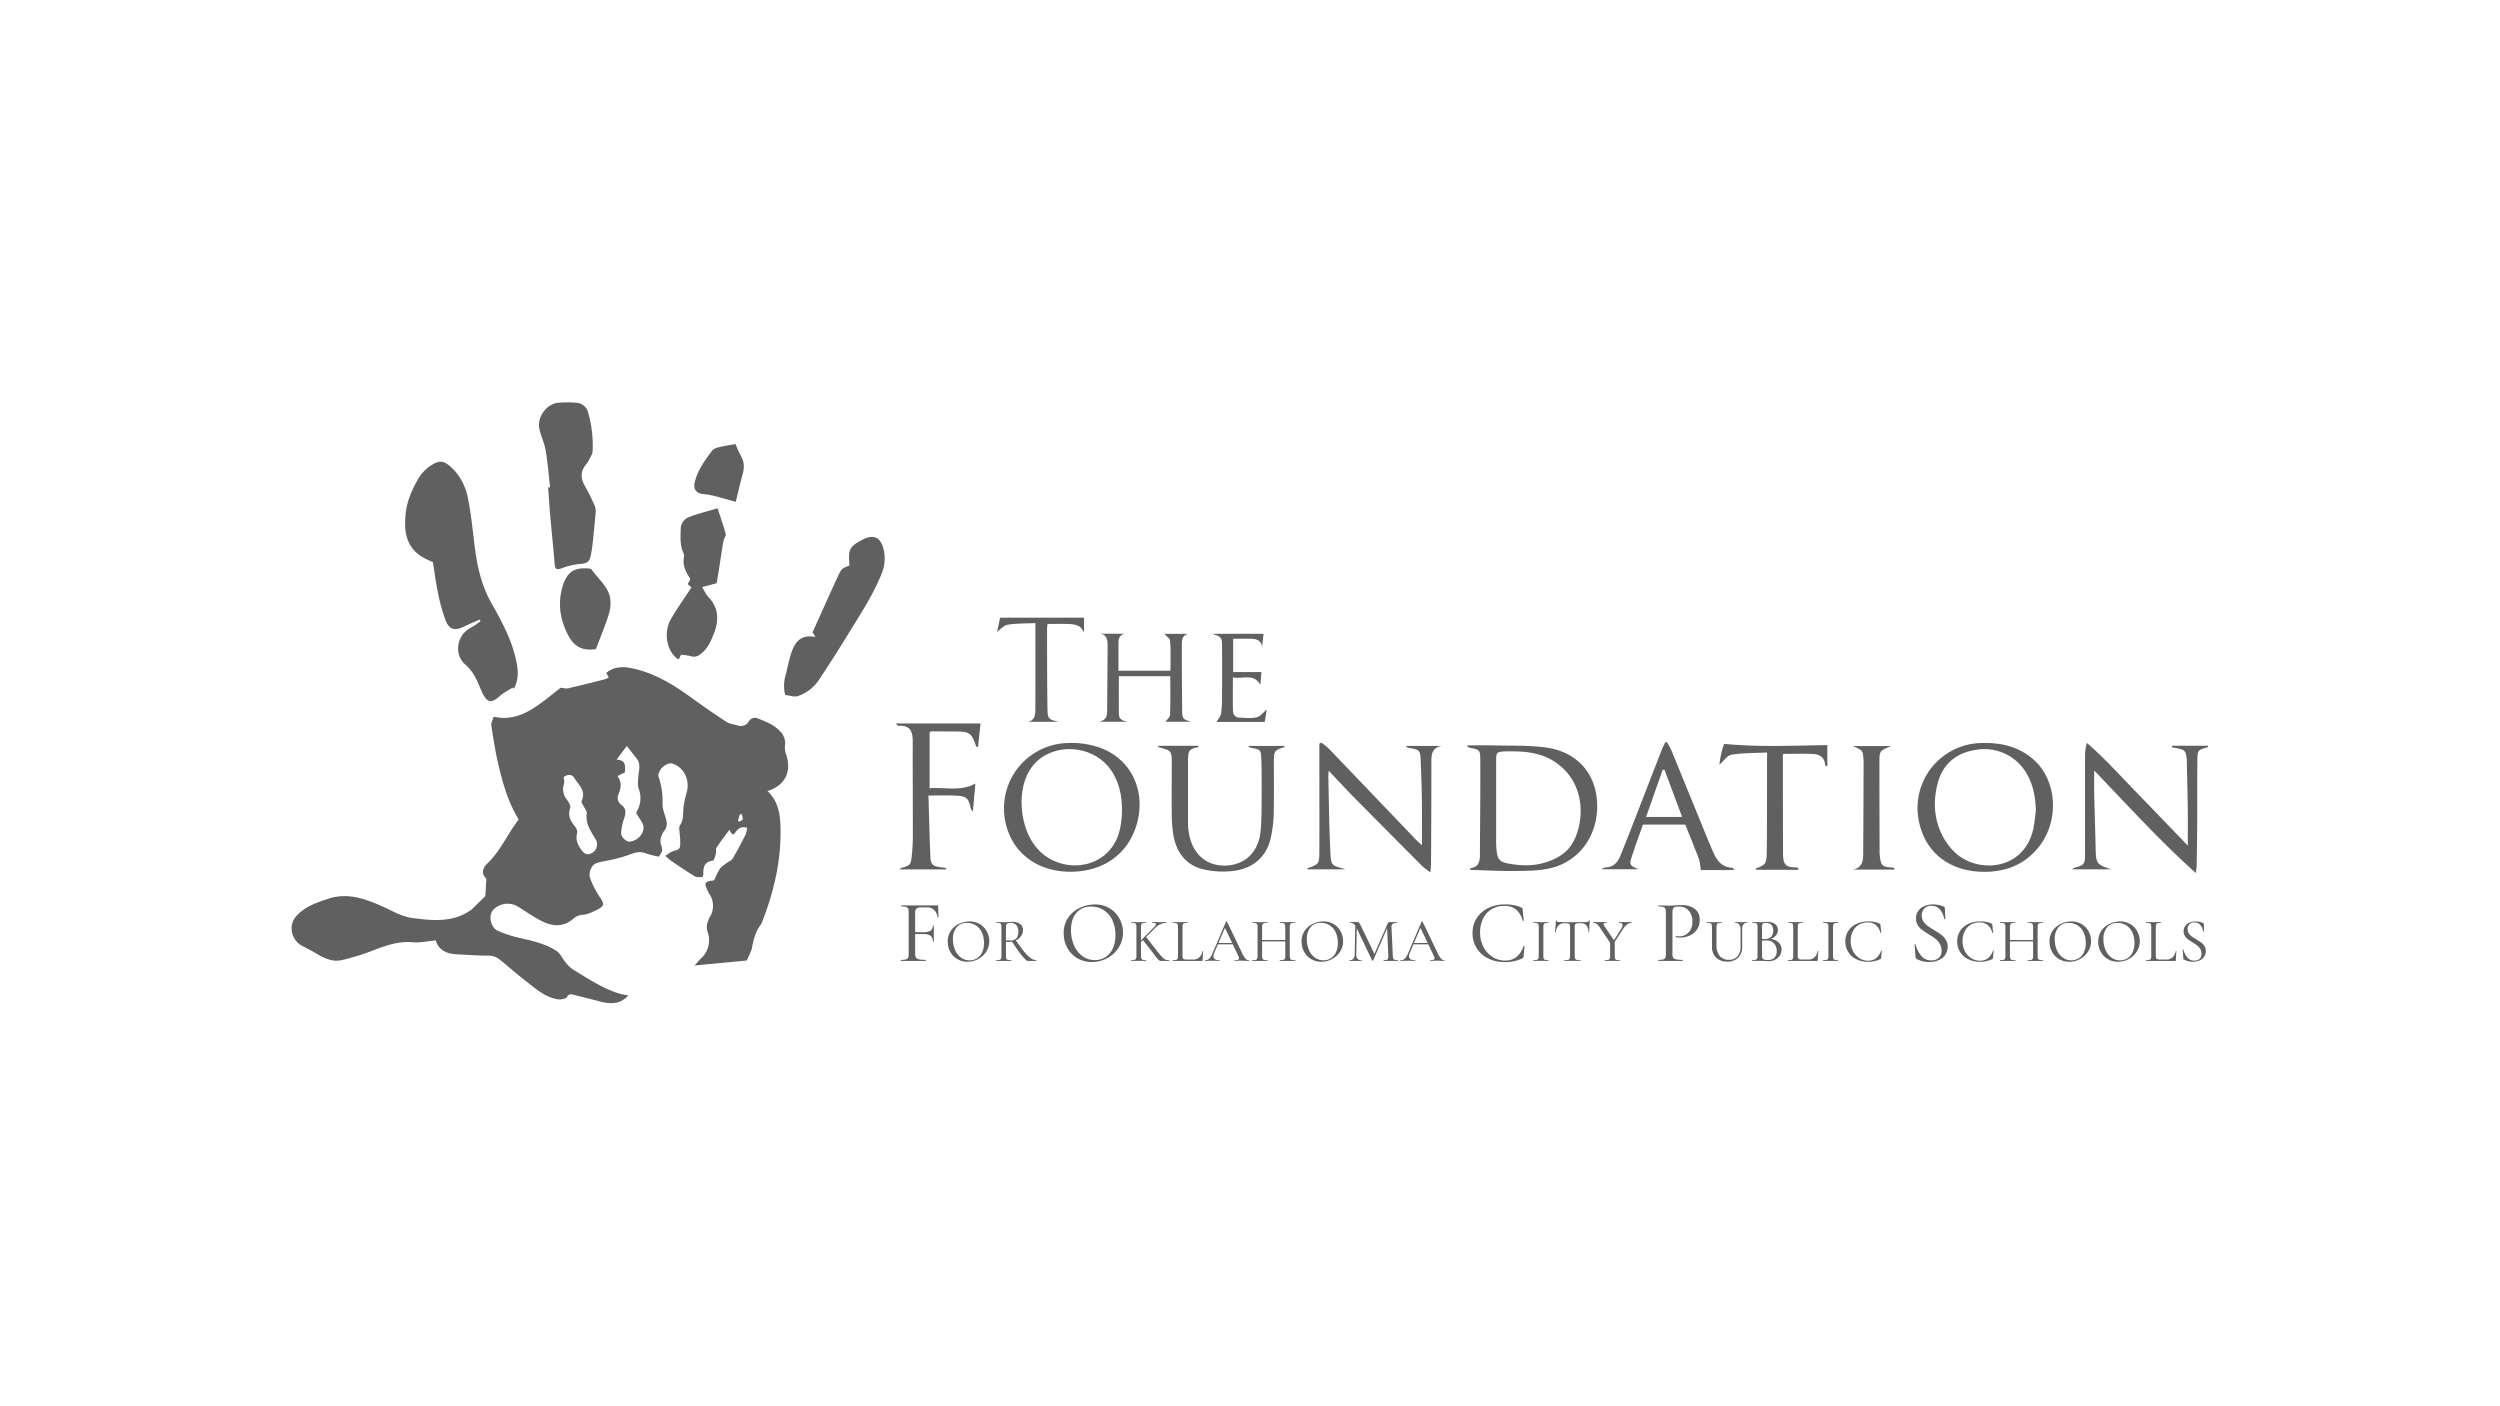
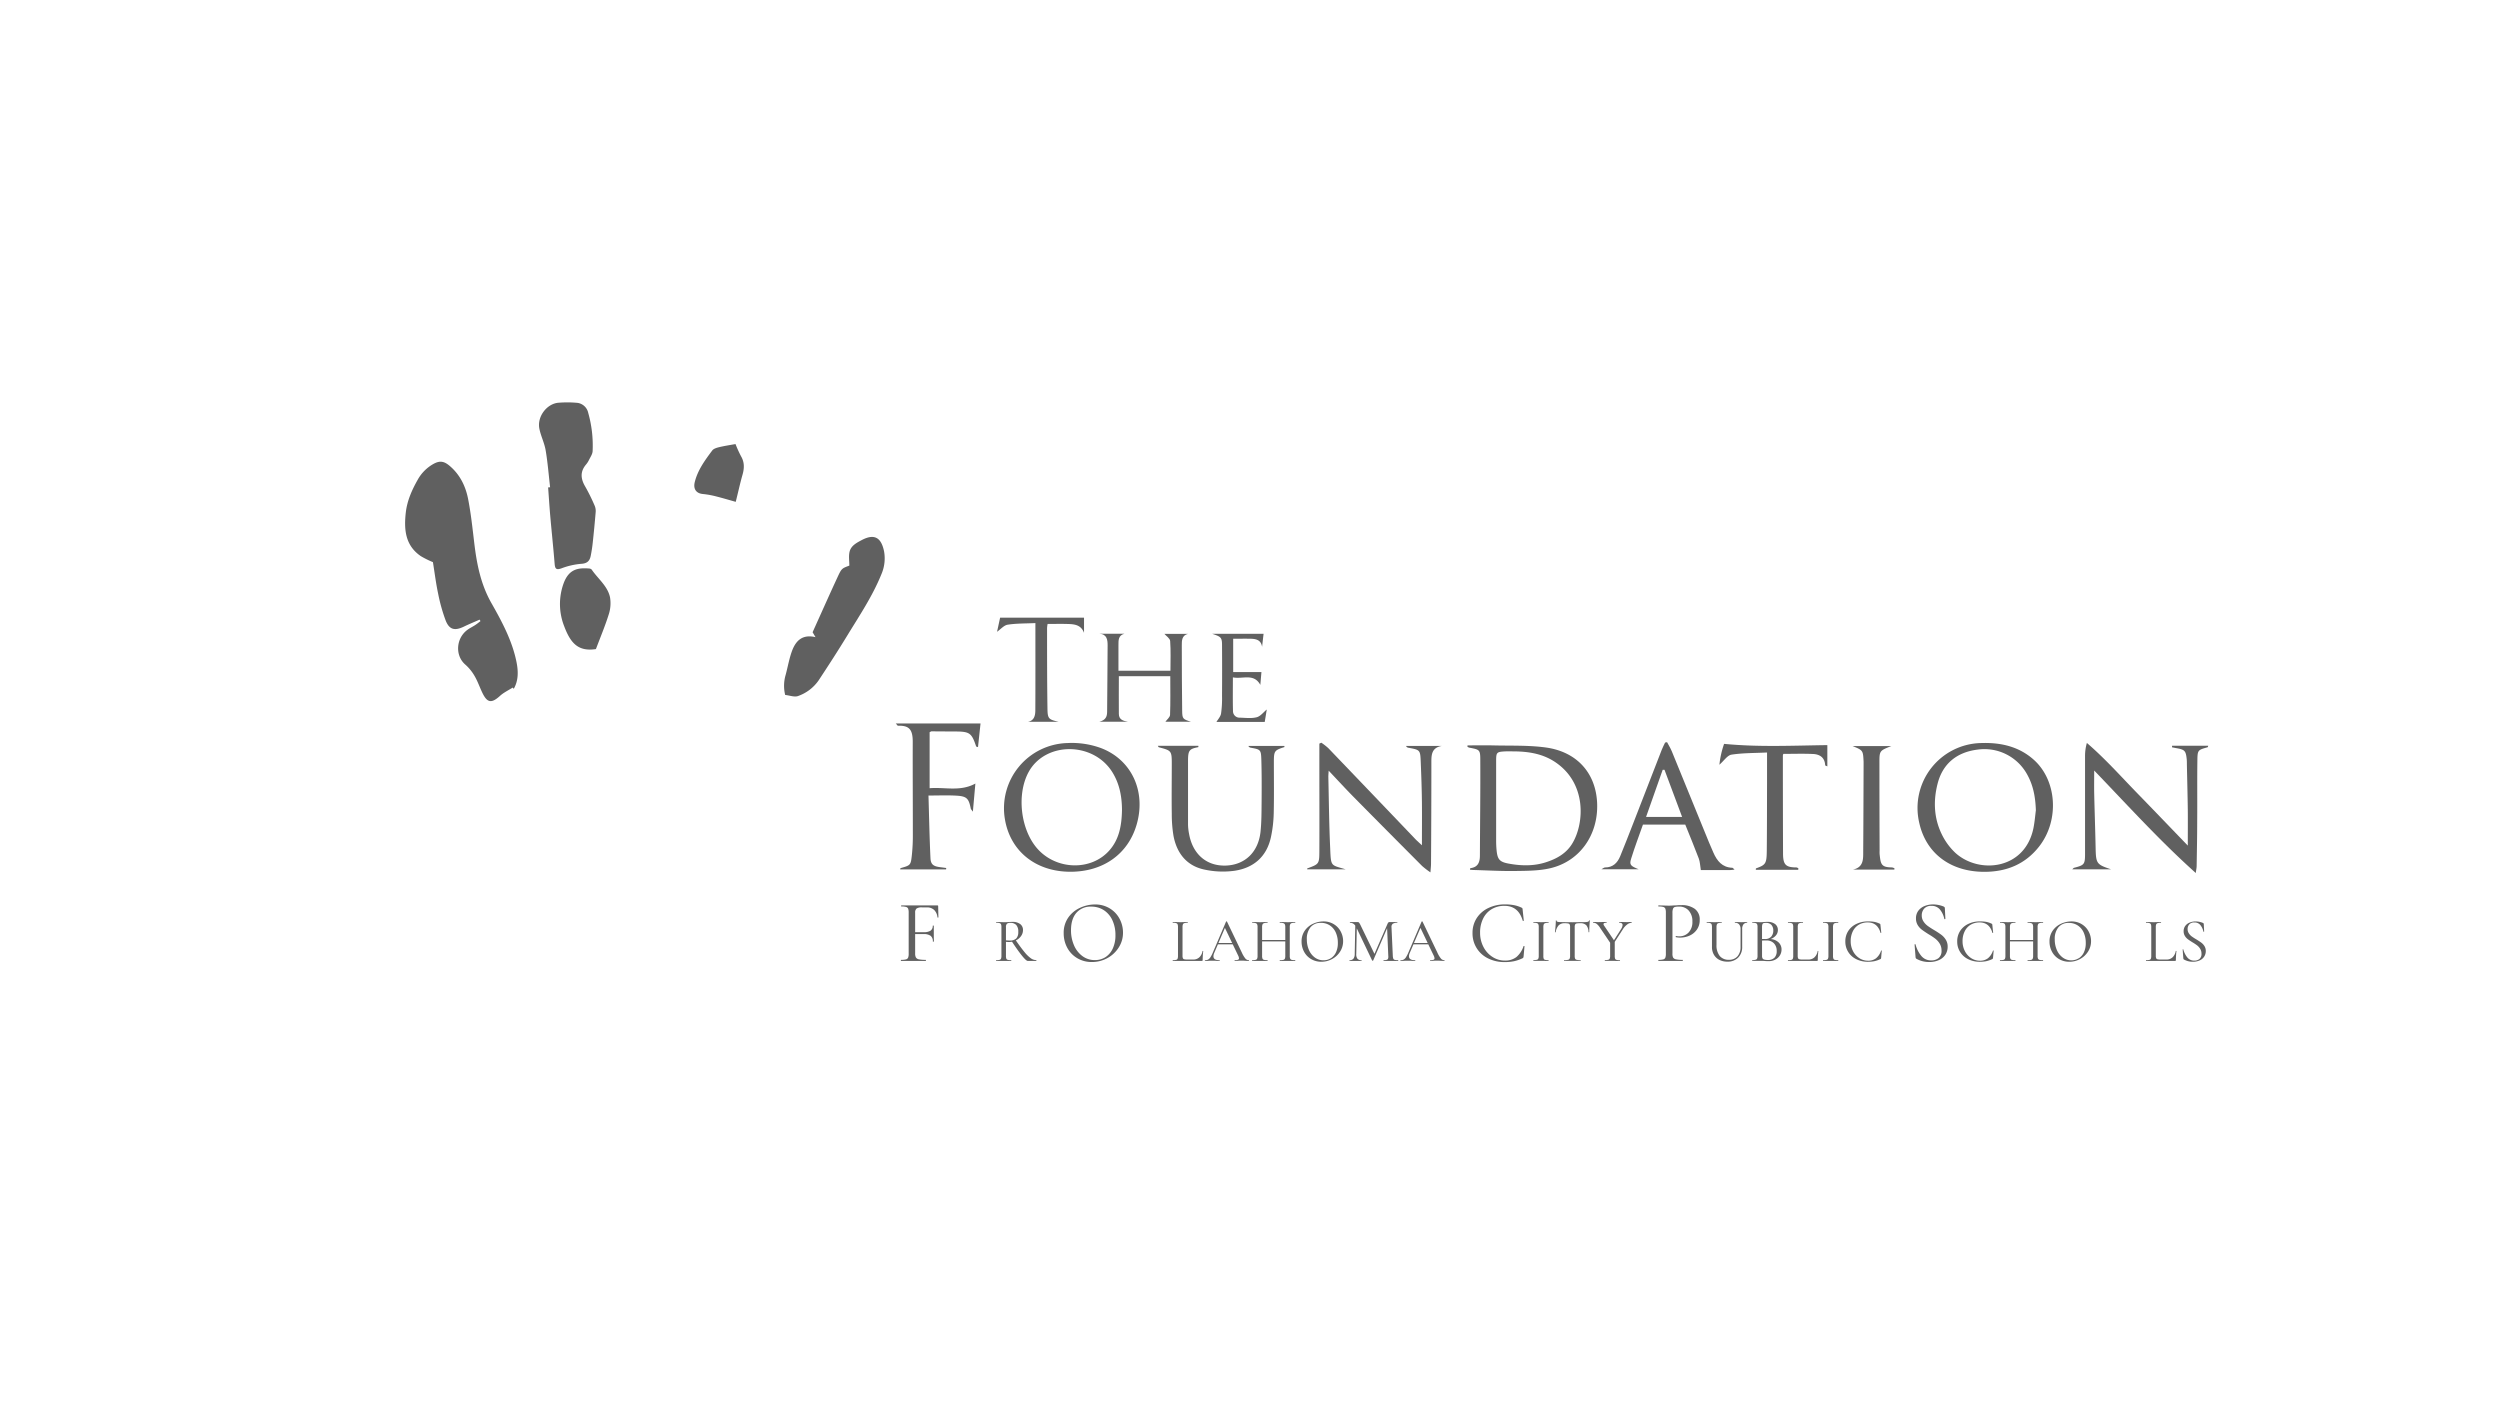
<svg xmlns="http://www.w3.org/2000/svg" id="Layer_1" data-name="Layer 1" viewBox="0 0 1366 768">
  <defs>
    <style>.cls-1{fill:#606060;}</style>
  </defs>
-   <path class="cls-1" d="M343.33,543.94c-4.45,4.89-9.71,4.76-15.24,3.33-5-1.28-10-2.58-15-3.8a2.49,2.49,0,0,0-3.23,1.26c-.73,1.11-3.49,1.54-5.18,1.27-6.82-1.11-11.85-5.68-17.07-9.71-4.95-3.83-9.62-8-14.49-11.93a9.94,9.94,0,0,0-6.6-2.2c-5.48,0-11-.43-16.43-.68-5.67-.25-10.34-2-12-7.63-4.4.4-8.52,1.36-12.51,1-8.19-.74-15.38,2-22.73,4.85a125.26,125.26,0,0,1-15.9,4.87c-5.28,1.27-9.89-1.06-14.33-3.69-2.6-1.53-5.3-2.9-8-4.34-4.84-2.63-7.67-10.54-2.66-16.06,4.8-5.27,11.24-7.39,17.69-9.49,9.75-3.18,18.74-.26,27.63,3.52,5.95,2.52,11.78,6.27,18,7.08,10.71,1.4,21.91,2.67,31.75-4.18.11-.07.26-.09.35-.18,2.71-2.62,5.41-5.25,7.8-7.57.15-2.48.3-4.8.41-7.12.05-.9.37-2.2-.09-2.66-3.14-3.11-1-6.37.82-8.12,7.28-6.95,11.07-16.24,17.09-24-5.63-9.13-8.55-19.3-11-29.57-1.71-7.18-2.84-14.5-3.94-21.81-.22-1.49.82-3.18,1.28-4.78,11.47,2.58,19.86-2.94,28-9.06,3.07-2.3,6-4.75,8.56-6.76,1.67.16,2.93.59,4,.34,6.82-1.57,13.6-3.28,20.38-5a9.6,9.6,0,0,0,1.93-1l-1.38-2.42c4.27-3.59,9.29-3.54,14.06-2.55,12.31,2.55,22.78,9,32.83,16.31,6.11,4.42,12.3,8.75,18.62,12.85,1.81,1.18,4.2,1.48,6.35,2.09a5.05,5.05,0,0,0,6.07-2.21,3.77,3.77,0,0,1,4.88-1.63c4.46,1.73,8.91,3.42,12.31,7.13a9,9,0,0,1,2.6,7.24,11.15,11.15,0,0,0,.33,4.55c3.4,9.18.54,17.39-9.93,20.78,6,5.61,7,12.9,7.13,20.47.3,17.65-3.6,34.49-10,50.84a7.8,7.8,0,0,1-.89,1.78c-2.66,3.61-3.83,7.71-4.62,12.09-.48,2.67-2,5.16-2.94,7.37l-28.53,2.75c1.24-1.37,2.22-2.66,3.4-3.73a13.44,13.44,0,0,0,3.8-14.4c-1-3-.29-5.83,1.17-8.44a11.5,11.5,0,0,0-.45-12.79,11.89,11.89,0,0,1-.71-1.43c-2.18-4.42-1.8-5.12,3.51-5.76a48.28,48.28,0,0,1,3-6.15c.88-1.32,2.42-2.22,3.71-3.24,1.13-.88,2.74-1.43,3.41-2.56,2.49-4.19,4.74-8.53,6.95-12.88a19.14,19.14,0,0,0,1-3.86c-2.76-.78-4.61,0-6,1.85-1.78,2.42-2,2.44-3.78-.79-2.45,3.37-4.86,6.49-7,9.78-.55.85-.08,2.29-.39,3.38-.38,1.34-.95,3.63-1.67,3.73-4.77.64-5.3,3.78-5.14,7.57,0,.24-.18.5-.55,1.43-1.24-.11-3,.22-4.11-.45-4.32-2.57-8.46-5.44-12.62-8.25-1-.7-2-1.6-3.52-2.91,1.73-1.1,2.77-2.11,4-2.48,4-1.23,4.22-1.24,4.15-5.48,0-2.38-.41-4.75-.53-7.13a3.14,3.14,0,0,1,.52-1.83c1.9-2.73,1.46-5.84,1.74-8.89a48.54,48.54,0,0,1,1.82-8.89c1.9-6.64-1.55-14-8.09-15.78-1.5-.41-4,.92-5.29,2.19s-2.5,3.71-2,5A40,40,0,0,1,362,439.1c-.07,2.55.94,5.18,1.72,7.7s1.05,4.75-.74,7.13-2.76,5.39-1.58,8.32c1,2.51-.11,4-1.46,5.81a45.91,45.91,0,0,1-6.93-1.77c-3.61-1.52-6.71-.15-10,1a80.45,80.45,0,0,1-8.23,2.34c-3,.72-6,1-8.89,2-2.68.9-4.55,5.22-3.43,8.21A47.32,47.32,0,0,0,327.61,490c2.84,4.17,2.69,5.08-1.79,7.3-2.52,1.26-4.88,2.42-7.79,2.58a8.19,8.19,0,0,0-4.65,2c-5.39,4.81-11.28,4.42-17.11,1.53-4.6-2.28-8.86-5.28-13.22-8a10.89,10.89,0,0,0-13.63,1.81c-2.63,3-1.45,9.55,2.64,11.41a67.64,67.64,0,0,0,13.12,4.15c6.61,1.49,13.19,3.08,18.88,6.81,2.08,1.36,3.21,4.13,4.92,6.14a18.31,18.31,0,0,0,4.18,4.07c8,4.81,15.86,10.14,24.91,13C339.68,543.32,341.39,543.53,343.33,543.94Zm4.33-99.57a6.18,6.18,0,0,1,.39-1.16A14.32,14.32,0,0,0,349,431c-.76-2.11-.38-4.71-.18-7.06.29-3.29,1.43-6.57-1-9.56-1.69-2-3.26-4.16-5.31-6.8-2,2.62-3.63,4.82-5.63,7.46,4.15.25,5.1,2.09,4.53,7l-4,2c2.39,3.27,2,6.31.62,9.6a4.8,4.8,0,0,0,1.48,6.14c2.73,2,2.59,4.47,1.49,7.44a29.56,29.56,0,0,0-1.6,8.09c-.14,2,2.93,4.8,4.74,4.56,5.4-.71,9.07-6.13,6.8-10.22C350,447.91,348.86,446.3,347.66,444.37ZM308,424.57c.09,1.5.49,2.74.18,3.76a8.8,8.8,0,0,0,1.58,8.58c1,1.3,2.21,3.45,1.78,4.65C310,446,312,448.93,314.44,452a4.18,4.18,0,0,1,.9,3.14c-.86,3.26.09,5.93,1.88,8.56,2.18,3.21,3.69,3.79,6.47,2.23a5.33,5.33,0,0,0,1.93-7.06c-2.64-4.53-5.91-8.72-5-14.54.19-1.16-1.17-2.54-1.76-3.85-.43-.95-1.36-2.23-1.06-2.87,2.6-5.42-1.57-8.65-3.9-12.37C312.51,423,310.29,422.87,308,424.57Zm97.25,20.34-1,0c-.34,1.17-.67,2.34-1,3.51l.6.59c.69-.45,1.83-.8,2-1.39C406,446.84,405.49,445.84,405.26,444.91Z" />
  <path class="cls-1" d="M262.05,338.57c-2.84,1.26-5.73,2.44-8.53,3.79-5,2.42-8,1.77-10-3.3a93.79,93.79,0,0,1-4.15-14.82c-1.18-5.56-1.87-11.22-2.82-17.08a52.09,52.09,0,0,1-6.61-3.28c-8.57-5.85-9.25-14.6-8.22-23.79.72-6.42,3.3-12.26,6.44-17.82A22.23,22.23,0,0,1,237,253.4c3.54-1.9,5.88-1.32,9,1.42,5.48,4.77,8.44,11,9.78,17.85,1.54,7.91,2.4,16,3.35,24,1.37,11.47,3.52,22.54,9.39,32.88,5.74,10.1,11.32,20.49,13.67,32.06,1,4.93,1.21,10.08-1.48,14.77l-.57-.69c-2.37,1.51-5,2.74-7,4.59-4.5,4.05-6.82,3.85-9.46-1.49-1.52-3.08-2.61-6.4-4.33-9.36a25.06,25.06,0,0,0-5.13-6.32c-5.67-4.93-5.12-14.47,1.35-19.09,1.29-.92,2.74-1.6,4.06-2.47,1-.66,2-1.45,2.91-2.18Z" />
  <path class="cls-1" d="M300.58,266.24c-.78-6.73-1.3-13.5-2.43-20.17-.67-4-2.6-7.75-3.42-11.72-1.43-6.86,4.32-14.07,10.81-14.32a58.92,58.92,0,0,1,10.12.11,7,7,0,0,1,5.76,5.52,65.52,65.52,0,0,1,2.39,20.89c-.1,1.69-1.31,3.34-2.1,5a11.87,11.87,0,0,1-1.53,2.31c-3.28,3.91-2.89,7.8-.41,12A106.16,106.16,0,0,1,325,276.48a7.44,7.44,0,0,1,.46,3.51q-.69,8.34-1.6,16.66c-.25,2.37-.62,4.73-1.09,7.07-.55,2.76-1.93,4.16-5.16,4.35a39.59,39.59,0,0,0-10.77,2.45c-2.79,1-3.55.41-3.78-2.4-.69-8.61-1.61-17.2-2.37-25.8-.47-5.32-.8-10.65-1.19-16Z" />
  <path class="cls-1" d="M445.6,348.14,444,345.46c4.55-10.07,9-20.1,13.61-30.06,2.26-4.87,2.39-4.81,6.47-6.35,0-2.55-.43-5.12.1-7.48.77-3.37,3.8-4.95,6.66-6.46,7.66-4.06,10.83-.5,12.21,6.12a21.79,21.79,0,0,1-1.46,12.55c-4.8,11.86-11.89,22.44-18.51,33.27-5.09,8.36-10.42,16.58-15.81,24.75a22.88,22.88,0,0,1-11.19,8.5c-1.95.74-4.6-.32-7.06-.58a21,21,0,0,1,.23-10.86c1.25-4.58,2-9.33,3.71-13.73C435,350.06,438.46,346.46,445.6,348.14Z" />
-   <path class="cls-1" d="M377.83,320.93l-2.09-1.77,1.43-2.57a1.22,1.22,0,0,0-.14-.53c-2.43-3.61-4.25-7.38-3.26-11.94a3.18,3.18,0,0,0-.3-1.83c-2-4.3-1.65-8.87-1.53-13.39a7.09,7.09,0,0,1,4.71-6.45c4.74-1.86,9.75-3,15.44-4.71,1.61,5,3.22,9.47,4.45,14.09.27,1-1,2.39-1.23,3.66-1,5.6-1.78,11.23-2.66,16.85-.33,2.08-.7,4.15-1.08,6.33l-7.94,2.11c1.27,2.06,2.06,4,3.43,5.45,5.92,6.12,5.74,13.11,2.86,20.3-1.63,4.11-3.42,8.24-7.35,11a5.22,5.22,0,0,1-5.14,1,31.47,31.47,0,0,0-5.31-.78c-.34.69-.77,1.57-1.21,2.45a2.9,2.9,0,0,1-.81-.27c-6.43-4.9-7.25-15.06-3.59-21.51C369.9,332.42,374,326.83,377.83,320.93Z" />
  <path class="cls-1" d="M801.84,407.28c4.55,0,9.11-.1,13.66,0,9.68.26,19.45-.16,29,1.13,17.24,2.33,27.56,14.12,28.18,30.61.64,17.23-9.57,31.71-25.78,35.42-6.07,1.39-12.52,1.38-18.81,1.47-7.52.12-15.05-.32-22.57-.53-.77,0-1.53-.1-2.33-.15.1-.43.14-.86.22-.87,4.07-.47,5.19-3.14,5.21-6.76.07-17.5.31-35,.21-52.48,0-5.54-.45-5.53-6-6.6a5.24,5.24,0,0,1-1-.44Zm25.83,3.28c-1.75,0-3.5-.08-5.25,0-4.69.26-4.92.52-4.93,5.29q0,21.81,0,43.63c0,1.61.07,3.23.22,4.84.48,5.19,1.56,6.63,6.66,7.56,6.67,1.22,13.41,1.42,20-.64,6.18-1.93,11.7-5,15-10.81,6.27-10.84,7.56-32.12-9.15-43.71C843.44,412,835.73,410.66,827.67,410.56Z" />
  <path class="cls-1" d="M1186.85,407.46h19.74c-.17.42-.21.8-.35.84-5.3,1.5-5.51,1.49-5.59,7.13-.16,11.05,0,22.1-.1,33.15,0,8.22-.17,16.44-.3,24.65,0,.9-.22,1.78-.48,3.78-19.79-17.74-37.06-36.84-55.5-56,0,4.72-.07,8.56,0,12.39.22,9.83.57,19.66.77,29.49.18,9,.43,9.42,8.47,12.12h-21.24c.48-.41.71-.78,1-.85,5.54-1.42,6-1.85,6-7.57,0-17.8,0-35.59,0-53.38a25.61,25.61,0,0,1,1-7.27c10.06,8.66,18.67,18.38,27.71,27.66s18.07,18.72,27.43,28.43c0-7,.06-13.33,0-19.71-.11-8.22-.33-16.43-.5-24.65,0-.94,0-1.89-.09-2.83-.48-4.67-1.07-5.27-5.85-6.08-.73-.13-1.46-.29-2.19-.43C1186.79,408,1186.82,407.74,1186.85,407.46Z" />
  <path class="cls-1" d="M776.94,461.86c0-8.33.08-15.85,0-23.38s-.35-14.8-.65-22.2c-.27-6.54-.34-6.53-6.71-7.7a1.61,1.61,0,0,1-1.31-1h19.55c-6,1-5.71,5.42-5.72,9.85q0,27.27-.19,54.54c0,1.3-.17,2.6-.32,4.69a45.45,45.45,0,0,1-4.51-3.45q-18.82-18.87-37.55-37.84c-4.43-4.5-8.7-9.15-13.54-14.27-.09,1.6-.2,2.56-.18,3.52.29,12.91.41,25.84,1,38.75.44,10.26.19,9.16,8.42,11.62H714.25c0-.27,0-.48.08-.5,6.45-2.38,6.54-2.38,6.57-9.74.07-15.35,0-30.71,0-46.06V406.31l1.07-.5a32.45,32.45,0,0,1,3.84,3q23.91,24.92,47.75,49.89C774.5,459.65,775.5,460.51,776.94,461.86Z" />
  <path class="cls-1" d="M1084.08,476.37c-18.46-.08-31.77-10.18-35.43-26.9A35.48,35.48,0,0,1,1082.39,406c10.7-.37,20.69,1.81,28.9,9.16,12.62,11.31,14,32.94,3.06,47.15C1106.71,472.2,1096.36,476.4,1084.08,476.37Zm28.32-33.65c-.28-8.07-1.69-14.12-4.91-19.82a26.62,26.62,0,0,0-26.9-13.32c-11.41,1.4-19.07,7.72-21.86,18.52-2.39,9.24-2.08,18.53,2,27.22a34.58,34.58,0,0,0,7.68,10.68c12.92,11.77,38.14,9.29,42.7-13.71C1111.73,449.14,1112,445.91,1112.4,442.72Z" />
  <path class="cls-1" d="M584.93,476.33c-19,0-33-11.25-35.87-28.86A35.64,35.64,0,0,1,583.31,406a46.36,46.36,0,0,1,18.24,2.74c16.71,6.35,24.76,23.59,19.53,41.74C616.43,466.6,602.9,476.3,584.93,476.33Zm28.12-33.53c0-7.39-1.29-14.47-5.25-20.85-10.47-16.84-36.74-16.81-45.82,0-6.57,12.18-4.34,31.37,4.84,41.76,10.4,11.76,29.45,12.25,39.38.91C611.66,458.42,612.87,450.74,613.05,442.8Z" />
  <path class="cls-1" d="M632.62,407.5H654.8c0,.33,0,.75-.09.76-5,.95-5.56,1.82-5.57,7.58q0,17.39,0,34.75a29.61,29.61,0,0,0,.6,5.21c2,11,9.61,17.48,20,17.15s17.77-7.24,19-18.39c.57-5.34.55-10.75.6-16.13.06-7.82.09-15.64-.15-23.44-.17-5.38-.47-5.47-5.73-6.43a1.66,1.66,0,0,1-1.35-1h19.7c0,.23,0,.63-.06.66-5.39,1.74-5.68,2.06-5.71,8,0,9.43.14,18.87-.08,28.3a69.77,69.77,0,0,1-1.5,12.79c-2.28,10.72-9.42,16.92-19.92,18.48a47.2,47.2,0,0,1-16.79-.73c-9.49-2.12-14.78-9-16.55-18.34a72.27,72.27,0,0,1-.94-12.05c-.14-9,0-18.06,0-27.08,0-7.36-.12-7.46-7-9.26C633.05,408.29,632.94,408,632.62,407.5Z" />
  <path class="cls-1" d="M947.77,475.15c-1.08.12-1.67.24-2.27.24-5.51,0-11,0-16.17,0-.4-2.4-.43-4.44-1.1-6.25-2.32-6.17-4.86-12.25-7.4-18.57H897.7c-2.14,6.11-4.52,12.36-6.49,18.75-1,3.24-.22,3.9,4.19,5.66H875c.86-.45,1.43-1,2-1,4.24,0,6.74-2.45,8.24-6.06,2.32-5.6,4.49-11.25,6.7-16.9Q900,430.34,908,409.64c.53-1.33,1.2-2.61,1.81-3.91l1.07-.21c.87,1.67,1.89,3.27,2.6,5q10.18,24.84,20.3,49.72c.76,1.87,1.57,3.72,2.39,5.57,2,4.56,4.8,8.14,10.35,8.34C946.83,474.16,947.09,474.57,947.77,475.15Zm-38.28-54.52-1,0c-3,8.46-6,16.92-9.08,25.75h19.7Z" />
  <path class="cls-1" d="M489.47,395.31h46.29c-.41,3.86-.89,8.31-1.38,12.91-.75-.25-1-.26-1-.34-2.49-7.43-3.52-8.16-11.51-8.2-4.31,0-8.61-.06-12.92-.07-.23,0-.47.21-1,.46v30.61c8.25-.7,16.7,2,25-2.55-.43,4.81-.86,9.72-1.37,15.38-.66-1-1.07-1.31-1.15-1.72-1.13-5.59-2.18-6.73-8-7.05-4.79-.27-9.6-.06-15.11-.06.35,11.67.56,22.94,1.09,34.2.16,3.48,1.65,4.48,5.25,4.94,1.12.14,2.24.3,3.35.45l-.06.78H491.84c.09-.27.12-.67.25-.71,5.45-1.55,5.56-1.53,6.17-7.29a101.35,101.35,0,0,0,.52-10.88c0-17-.11-33.95-.06-50.92,0-6.87-2.13-8.89-8.12-8.71C490.44,396.54,490.27,396.2,489.47,395.31Z" />
  <path class="cls-1" d="M325.61,354.66c-9.71,1.5-13.86-3.32-17.27-12.31a33.11,33.11,0,0,1-.43-23.47c2.8-7.73,7.6-8.77,14-8.24a2.06,2.06,0,0,1,1.4.6c3.4,5,8.67,8.92,10,15.1a19.66,19.66,0,0,1-.7,9.4C330.65,342,328.07,348.13,325.61,354.66Z" />
  <path class="cls-1" d="M982.55,475.25H959.38c0-.32,0-.74.13-.78,5.28-1.91,5.79-2.56,5.86-9.72.12-12.25.11-24.51.14-36.76,0-5.37,0-10.73,0-16.83-6.71.33-13.14.22-19.42,1.18-2.24.35-4.08,3.3-6.61,5.51a50.59,50.59,0,0,1,2.56-11.4c19,1.84,37.49.93,56.42.68v11.63c-.59-.3-1.18-.45-1.19-.63-.2-4.26-3-6-6.65-6.15-5.33-.25-10.67-.06-16.17-.06a2.42,2.42,0,0,0-.29.88q0,26.65.09,53.32c0,6.28,1.31,7.84,7.41,7.85.32,0,.63.34,1,.52Z" />
  <path class="cls-1" d="M636.76,394.37c.85-1.2,2.51-2.46,2.56-3.78.26-6.95.12-13.91.12-21.1h-28.1c0,6.93-.07,13.75,0,20.57,0,3.15,2.38,3.87,5,4.3H600.66c3.47-.85,4.25-2.82,4.27-5.37.07-12.11.24-24.22.27-36.34,0-3-.32-6.15-4.54-6.39h13.76c-3.41.9-3.3,3.56-3.3,6.18,0,4.57,0,9.14,0,14.05h28.41c0-5.54.24-10.92-.16-16.24-.11-1.45-2.16-2.74-3.16-3.92h12.94c-3.43.86-3.43,3.66-3.42,6.35,0,11.85.07,23.7.2,35.54.05,4.56.35,4.77,4.85,6.15Z" />
  <path class="cls-1" d="M1035.07,475.16h-22.65c6.11-1.31,5.61-6.09,5.64-10.45.12-15.62.15-31.25.21-46.88,0-.54,0-1.08,0-1.62-.3-6.22-.3-6.22-6-8.55h21.13c-6.45,2.54-6.49,2.55-6.48,9.27q0,23.85.1,47.7a19.32,19.32,0,0,0,0,2c.57,5.55.83,7.28,6.73,7.32a4.64,4.64,0,0,1,1.39.49C1035.11,474.69,1035.09,474.92,1035.07,475.16Z" />
  <path class="cls-1" d="M402,274.21c-3.22-.9-6.86-2-10.54-2.93a47.61,47.61,0,0,0-7.36-1.35c-3.74-.31-5.4-2.81-4.48-6.54,1.65-6.62,5.59-11.94,9.54-17.23.75-1,2.43-1.51,3.78-1.83,3-.72,6.1-1.18,8.94-1.7a66.05,66.05,0,0,0,3,6.63c2,3.39,1.83,6.73.77,10.35C404.36,264.13,403.39,268.74,402,274.21Z" />
  <path class="cls-1" d="M565.74,340.45c-5.33.26-10.32.13-15.18.89-2,.32-3.8,2.48-5.77,3.87l1.67-7.71h45.85v8.27c-1.71-4.6-5.61-4.75-9.47-4.84-3.46-.09-6.92,0-10.43,0a16.7,16.7,0,0,0-.29,2.25c0,14.54,0,29.08.21,43.61.07,6,.52,6.3,6.14,7.61H561.63c3.29-.58,4-3.17,4.07-5.9C565.79,372.74,565.74,357,565.74,340.45Z" />
  <path class="cls-1" d="M692.16,387.67c-.29,1.82-.67,4.13-1.11,6.79H664.67c.78-1.35,2.23-2.87,2.52-4.58a59.5,59.5,0,0,0,.53-9.64q.09-13.73,0-27.46c0-4.45-.44-4.85-5.38-6.47h28.08c-.29,2.46-.55,4.79-.82,7.12-.58-3.81-3.31-4.36-6.33-4.42s-6.12,0-9.46,0v18.21h15.44c-.16,1.9-.38,4.4-.6,7-3.61-6.54-9.6-3-15-4.11,0,6.49-.11,12.5.06,18.5a3.55,3.55,0,0,0,3.75,3.52c3.08.08,6.32.53,9.21-.23C688.75,391.37,690.38,389.12,692.16,387.67Z" />
  <path class="cls-1" d="M512.75,501.21q0,.15-.27.15c-.18,0-.26-.05-.26-.15a6.29,6.29,0,0,0-1.8-4,5.5,5.5,0,0,0-3.93-1.41h-2.67a5.13,5.13,0,0,0-3,.61,2.81,2.81,0,0,0-.78,2.31v10.62h4.66a6.62,6.62,0,0,0,3.79-.84,3.08,3.08,0,0,0,1.16-2.65c0-.06.1-.1.29-.1s.29,0,.29.1l0,4c0,.94,0,1.65,0,2.13l.05,2.43c0,.07-.09.1-.29.1s-.29,0-.29-.1a3.66,3.66,0,0,0-1.21-3.08,6.45,6.45,0,0,0-3.93-.95h-4.52v10.53a4.59,4.59,0,0,0,.42,2.26,2.39,2.39,0,0,0,1.6,1,17.62,17.62,0,0,0,3.76.29c.06,0,.1.09.1.29s0,.29-.1.29c-1.33,0-2.36,0-3.11,0l-4.51,0-3.3,0c-.62,0-1.46,0-2.52,0-.1,0-.15-.1-.15-.29s.05-.29.15-.29a10,10,0,0,0,2.64-.25,1.71,1.71,0,0,0,1.17-.94,5.6,5.6,0,0,0,.31-2.16V498.64a5.94,5.94,0,0,0-.29-2.14,1.7,1.7,0,0,0-1.12-.94,9.16,9.16,0,0,0-2.62-.27c-.06,0-.09-.1-.09-.29s0-.29.09-.29h19.71a.38.38,0,0,1,.43.43Z" />
-   <path class="cls-1" d="M523,524a10.13,10.13,0,0,1-3.81-4,11.67,11.67,0,0,1-1.34-5.52,10.13,10.13,0,0,1,1.77-6,11,11,0,0,1,4.53-3.75,13.54,13.54,0,0,1,5.66-1.26,10.55,10.55,0,0,1,5.67,1.52,10.12,10.12,0,0,1,3.75,4,11,11,0,0,1,1.31,5.26,10.44,10.44,0,0,1-1.63,5.68,11.69,11.69,0,0,1-4.36,4.07,12.15,12.15,0,0,1-5.93,1.5A10.74,10.74,0,0,1,523,524Zm10.83-.39a7.67,7.67,0,0,0,2.82-3.28,11.8,11.8,0,0,0,1-5.15,13.4,13.4,0,0,0-1.14-5.64,9.09,9.09,0,0,0-3.24-3.87,8.68,8.68,0,0,0-4.9-1.39,7.06,7.06,0,0,0-5.67,2.39,9.88,9.88,0,0,0-2,6.61,14.22,14.22,0,0,0,1.16,5.81,9.94,9.94,0,0,0,3.23,4.13,7.78,7.78,0,0,0,4.72,1.51A7.38,7.38,0,0,0,533.84,523.58Z" />
  <path class="cls-1" d="M566.3,524.84c0,.13,0,.2-.1.2h-4.65c-.55,0-1.57-.92-3.08-2.77s-3.34-4.42-5.52-7.73a8.81,8.81,0,0,1-1.7.17c-.11,0-.64,0-1.59-.1v7.68a4.13,4.13,0,0,0,.2,1.53,1.16,1.16,0,0,0,.78.64,7.33,7.33,0,0,0,1.84.17c.06,0,.1.07.1.21s0,.2-.1.2c-.73,0-1.28,0-1.67,0l-2.41,0-2.34,0q-.64,0-1.74,0s-.07-.07-.07-.2,0-.21.07-.21a7.33,7.33,0,0,0,1.84-.17,1.19,1.19,0,0,0,.8-.66,4,4,0,0,0,.22-1.51V506.56a4,4,0,0,0-.21-1.5,1.19,1.19,0,0,0-.78-.66,6.43,6.43,0,0,0-1.8-.19c-.07,0-.1-.06-.1-.2s0-.2.1-.2l1.67,0c1,.05,1.73.07,2.34.07s.93,0,1.36,0l1.12-.06c.84-.07,1.62-.1,2.34-.1a6.63,6.63,0,0,1,4.23,1.2,3.94,3.94,0,0,1,1.51,3.25,5.51,5.51,0,0,1-1.07,3.32,7.34,7.34,0,0,1-2.83,2.35q2.85,4.11,4.77,6.42a18.39,18.39,0,0,0,3.43,3.35,5.22,5.22,0,0,0,2.94,1C566.27,524.63,566.3,524.7,566.3,524.84ZM551.66,513.9a4.88,4.88,0,0,0,3.64-1.14,5,5,0,0,0,1.08-3.55,5.32,5.32,0,0,0-1.12-3.82,4.33,4.33,0,0,0-3.23-1.14,2.7,2.7,0,0,0-1.85.49,2.59,2.59,0,0,0-.52,1.89v7.16A18.14,18.14,0,0,0,551.66,513.9Z" />
  <path class="cls-1" d="M588.55,523.51a14.48,14.48,0,0,1-5.44-5.73,16.54,16.54,0,0,1-1.91-7.88,14.48,14.48,0,0,1,2.52-8.57A15.78,15.78,0,0,1,590.2,496a19.3,19.3,0,0,1,8.08-1.8,15.09,15.09,0,0,1,8.1,2.16,14.65,14.65,0,0,1,5.37,5.71,15.92,15.92,0,0,1,1.86,7.52,14.82,14.82,0,0,1-2.33,8.1,16.79,16.79,0,0,1-6.23,5.83,17.43,17.43,0,0,1-8.47,2.13A15.26,15.26,0,0,1,588.55,523.51ZM604,523a11,11,0,0,0,4-4.68,17,17,0,0,0,1.48-7.35,19,19,0,0,0-1.63-8.06,12.94,12.94,0,0,0-4.63-5.53,12.37,12.37,0,0,0-7-2,10.1,10.1,0,0,0-8.11,3.42q-2.91,3.42-2.91,9.44a20.33,20.33,0,0,0,1.65,8.3,14.24,14.24,0,0,0,4.61,5.89,11.19,11.19,0,0,0,6.75,2.16A10.57,10.57,0,0,0,604,523Z" />
-   <path class="cls-1" d="M638.93,524.84c0,.13,0,.2-.1.2H635c-.2,0-.55,0-1,0s-1.26-.71-2.34-2.14-1.78-2.38-2.12-2.81l-5.06-6.42-1.06,1v7.58a4.09,4.09,0,0,0,.21,1.53,1.12,1.12,0,0,0,.78.64,7.19,7.19,0,0,0,1.83.17c.07,0,.1.07.1.21s0,.2-.1.2c-.72,0-1.28,0-1.66,0l-2.41,0-2.35,0c-.43,0-1,0-1.73,0-.05,0-.07-.07-.07-.2s0-.21.07-.21a7.19,7.19,0,0,0,1.83-.17,1.17,1.17,0,0,0,.8-.66,3.84,3.84,0,0,0,.22-1.51V506.56a4.24,4.24,0,0,0-.2-1.5,1.24,1.24,0,0,0-.78-.66,6.71,6.71,0,0,0-1.84-.19s-.07-.06-.07-.2,0-.2.07-.2l1.7,0c1,.05,1.78.07,2.35.07s1.46,0,2.41-.07l1.66,0s.07.06.07.2,0,.2-.07.2a5.9,5.9,0,0,0-1.82.21,1.21,1.21,0,0,0-.79.7,4,4,0,0,0-.21,1.51v7.2l7.1-7.14c.73-.77,1.09-1.33,1.09-1.69,0-.52-.67-.79-2-.79,0,0-.06-.06-.06-.2s0-.2.06-.2l1.5,0c.91.05,1.75.07,2.55.07s1.59,0,2.41-.07l1.32,0c.07,0,.11.06.11.2s0,.2-.11.2a8,8,0,0,0-3.05.67,8.84,8.84,0,0,0-3,2l-5.1,5.06,4.89,6.32c1.63,2.13,2.87,3.63,3.72,4.52a6.48,6.48,0,0,0,2,1.58,6.23,6.23,0,0,0,2,.25C638.89,524.63,638.93,524.7,638.93,524.84Z" />
  <path class="cls-1" d="M646.13,522.15a3.64,3.64,0,0,0,.19,1.39,1,1,0,0,0,.71.6,6.72,6.72,0,0,0,1.68.15H652a4.66,4.66,0,0,0,3.35-1.24,6.07,6.07,0,0,0,1.71-3.38c0-.07.07-.09.19-.08s.19,0,.19.11a45.88,45.88,0,0,0-.31,4.83.59.59,0,0,1-.1.39.53.53,0,0,1-.41.12H640.83c-.05,0-.07-.07-.07-.2s0-.21.07-.21a7.19,7.19,0,0,0,1.83-.17,1.13,1.13,0,0,0,.79-.66,4.34,4.34,0,0,0,.2-1.51V506.56a4.24,4.24,0,0,0-.2-1.5,1.24,1.24,0,0,0-.79-.66,6.57,6.57,0,0,0-1.83-.19c-.05,0-.07-.06-.07-.2s0-.2.07-.2l1.7,0c1,.05,1.73.07,2.34.07s1.46,0,2.41-.07l1.67,0s.07.06.07.2,0,.2-.07.2a6.69,6.69,0,0,0-1.82.19,1.2,1.2,0,0,0-.8.68,4.34,4.34,0,0,0-.2,1.51Z" />
  <path class="cls-1" d="M682.48,524.84c0,.13-.05.2-.14.2-.43,0-1.1,0-2-.07s-1.58-.07-2-.07-1.16,0-1.93.07-1.29.07-1.7.07c-.09,0-.14-.07-.14-.2s.05-.21.14-.21a4.9,4.9,0,0,0,1.75-.22.79.79,0,0,0,.52-.8,4,4,0,0,0-.47-1.53L673.58,516h-8.12l-2,4.65a4.85,4.85,0,0,0-.44,1.87c0,1.43,1.1,2.14,3.3,2.14.11,0,.17.07.17.21s-.06.2-.17.2c-.41,0-1,0-1.77-.07s-1.61-.07-2.24-.07-1.26,0-2.07.07-1.26.07-1.74.07c-.11,0-.17-.07-.17-.2s.06-.21.17-.21a3.34,3.34,0,0,0,1.62-.36,3.72,3.72,0,0,0,1.27-1.27,17.1,17.1,0,0,0,1.36-2.68l7.17-16.78a.29.29,0,0,1,.27-.11c.14,0,.22,0,.24.11l8.08,16.85a14.45,14.45,0,0,0,2,3.36,2.49,2.49,0,0,0,1.87.88C682.43,524.63,682.48,524.7,682.48,524.84Zm-16.72-9.59h7.48L669.3,507Z" />
  <path class="cls-1" d="M707.75,524.84c0,.13,0,.2-.1.2-.73,0-1.29,0-1.7,0l-2.41,0-2.62,0q-.57,0-1.59,0c-.07,0-.1-.07-.1-.2s0-.21.1-.21a7.91,7.91,0,0,0,1.92-.17,1.19,1.19,0,0,0,.81-.66,3.84,3.84,0,0,0,.22-1.51v-7.92H689.61v7.92a3.84,3.84,0,0,0,.22,1.51,1.19,1.19,0,0,0,.82.66,7.8,7.8,0,0,0,1.92.17s.06.07.06.21,0,.2-.06.2c-.73,0-1.29,0-1.7,0l-2.55,0-2.38,0c-.41,0-1,0-1.73,0-.05,0-.07-.07-.07-.2s0-.21.07-.21a7.59,7.59,0,0,0,1.88-.17,1.19,1.19,0,0,0,.82-.66,3.84,3.84,0,0,0,.22-1.51V506.56a3.75,3.75,0,0,0-.22-1.5,1.3,1.3,0,0,0-.82-.66,6.79,6.79,0,0,0-1.85-.19s-.06-.06-.06-.2,0-.2.06-.2l1.74,0c.95.05,1.73.07,2.34.07s1.54,0,2.58-.07l1.67,0s.06.06.06.2,0,.2-.06.2a6.39,6.39,0,0,0-1.91.21,1.31,1.31,0,0,0-.83.7,3.81,3.81,0,0,0-.22,1.51v7h12.67v-7a3.81,3.81,0,0,0-.22-1.51,1.28,1.28,0,0,0-.83-.7,6.31,6.31,0,0,0-1.9-.21c-.07,0-.1-.06-.1-.2s0-.2.1-.2l1.59,0c1,.05,1.87.07,2.62.07s1.41,0,2.41-.07l1.7,0c.07,0,.1.06.1.2s0,.2-.1.2a7.08,7.08,0,0,0-1.89.19,1.3,1.3,0,0,0-.81.66,3.75,3.75,0,0,0-.22,1.5v15.73a3.84,3.84,0,0,0,.22,1.51,1.19,1.19,0,0,0,.81.66,7.74,7.74,0,0,0,1.89.17C707.72,524.63,707.75,524.7,707.75,524.84Z" />
  <path class="cls-1" d="M716.33,524a10.11,10.11,0,0,1-3.8-4,11.56,11.56,0,0,1-1.35-5.52,10.13,10.13,0,0,1,1.77-6,11.15,11.15,0,0,1,4.53-3.75,13.57,13.57,0,0,1,5.66-1.26,10.55,10.55,0,0,1,5.67,1.52,10.08,10.08,0,0,1,3.76,4,11.14,11.14,0,0,1,1.31,5.26,10.52,10.52,0,0,1-1.63,5.68,11.71,11.71,0,0,1-4.37,4.07,12.12,12.12,0,0,1-5.93,1.5A10.77,10.77,0,0,1,716.33,524Zm10.84-.39A7.67,7.67,0,0,0,730,520.3a11.8,11.8,0,0,0,1-5.15,13.4,13.4,0,0,0-1.14-5.64,9,9,0,0,0-3.24-3.87,8.63,8.63,0,0,0-4.89-1.39,7.05,7.05,0,0,0-5.67,2.39,9.88,9.88,0,0,0-2,6.61,14.21,14.21,0,0,0,1.15,5.81,10,10,0,0,0,3.23,4.13,7.78,7.78,0,0,0,4.72,1.51A7.39,7.39,0,0,0,727.17,523.58Z" />
  <path class="cls-1" d="M764,524.84c0,.13,0,.2-.1.2q-1.1,0-1.74,0l-2.34,0-2.28,0c-.36,0-.87,0-1.52,0,0,0-.07-.07-.07-.2s0-.21.07-.21a5.42,5.42,0,0,0,1.69-.19,1.08,1.08,0,0,0,.73-.66,3.51,3.51,0,0,0,.12-1.49l-.64-15.12-7.61,17.63a.28.28,0,0,1-.27.14.43.43,0,0,1-.31-.14l-8.39-17.56-.27,14a3.86,3.86,0,0,0,.63,2.6,2.71,2.71,0,0,0,2.22.8c.05,0,.07.07.07.21s0,.2-.07.2c-.63,0-1.12,0-1.46,0l-1.83,0-1.84,0c-.32,0-.77,0-1.36,0-.07,0-.1-.07-.1-.2s0-.21.1-.21a2.58,2.58,0,0,0,2.08-.81,4.17,4.17,0,0,0,.71-2.59l.3-15.45a3.22,3.22,0,0,0-2.85-1.57c-.07,0-.1-.06-.1-.2s0-.2.1-.2l1.33,0c.24,0,.57,0,1,0s.83,0,1.14,0l.73,0a.91.91,0,0,1,.71.3,8.17,8.17,0,0,1,.85,1.46L751,521.2l7.2-16.54c.25-.57.59-.85,1-.85l.51,0c.22,0,.52,0,.88,0l1.7,0c.25,0,.63,0,1.15,0,0,0,.07.06.07.2s0,.2-.07.2a4.23,4.23,0,0,0-2.42.53,2.11,2.11,0,0,0-.7,1.89l.71,15.66a5.42,5.42,0,0,0,.27,1.53,1.17,1.17,0,0,0,.77.64,7,7,0,0,0,1.82.17C764,524.63,764,524.7,764,524.84Z" />
  <path class="cls-1" d="M789.32,524.84c0,.13-.05.2-.14.2-.43,0-1.1,0-2-.07s-1.58-.07-2-.07-1.16,0-1.93.07-1.3.07-1.7.07c-.09,0-.14-.07-.14-.2s.05-.21.14-.21a4.9,4.9,0,0,0,1.75-.22.79.79,0,0,0,.52-.8,4.22,4.22,0,0,0-.47-1.53L780.42,516H772.3l-2,4.65a4.85,4.85,0,0,0-.44,1.87c0,1.43,1.1,2.14,3.3,2.14.11,0,.17.07.17.21s-.06.2-.17.2c-.41,0-1,0-1.77-.07s-1.61-.07-2.24-.07-1.26,0-2.08.07c-.67,0-1.25.07-1.73.07-.11,0-.17-.07-.17-.2s.06-.21.17-.21a3.37,3.37,0,0,0,1.62-.36,3.72,3.72,0,0,0,1.27-1.27,17.1,17.1,0,0,0,1.36-2.68l7.17-16.78a.29.29,0,0,1,.27-.11c.13,0,.21,0,.24.11l8.08,16.85a14.45,14.45,0,0,0,2,3.36,2.49,2.49,0,0,0,1.87.88C789.27,524.63,789.32,524.7,789.32,524.84Zm-16.72-9.59h7.48L776.14,507Z" />
  <path class="cls-1" d="M827.29,494.59a16.94,16.94,0,0,1,4.14,1.38,1,1,0,0,1,.42.36,3,3,0,0,1,.12.76l.63,5.92c0,.09-.09.16-.27.19s-.28,0-.31-.15q-2.38-8.1-10-8.1a13.27,13.27,0,0,0-6.94,1.8,12.18,12.18,0,0,0-4.68,5.12,16.91,16.91,0,0,0-1.68,7.74,16.6,16.6,0,0,0,1.82,7.76,14.09,14.09,0,0,0,4.93,5.48,12.3,12.3,0,0,0,6.79,2,9.9,9.9,0,0,0,6.29-1.91,13,13,0,0,0,3.91-5.95c0-.09.12-.13.29-.09s.24.08.24.14l-.49,5.44a3.69,3.69,0,0,1-.17.75.88.88,0,0,1-.41.36,21.16,21.16,0,0,1-4.71,1.63,24.5,24.5,0,0,1-5,.46,20,20,0,0,1-9.1-2,15.07,15.07,0,0,1-8.52-13.91,14.63,14.63,0,0,1,2.28-8.1,15.27,15.27,0,0,1,6.33-5.51,20.6,20.6,0,0,1,9.1-2A26.2,26.2,0,0,1,827.29,494.59Z" />
  <path class="cls-1" d="M843.47,523.82a1.16,1.16,0,0,0,.78.64,7.33,7.33,0,0,0,1.84.17s.06.07.06.21,0,.2-.06.2c-.71,0-1.26,0-1.67,0L842,525l-2.35,0c-.43,0-1,0-1.73,0-.07,0-.1-.07-.1-.2s0-.21.1-.21a7.19,7.19,0,0,0,1.83-.17,1.15,1.15,0,0,0,.8-.66,3.84,3.84,0,0,0,.22-1.51V506.56a3.75,3.75,0,0,0-.22-1.5,1.26,1.26,0,0,0-.8-.66,6.57,6.57,0,0,0-1.83-.19c-.07,0-.1-.06-.1-.2s0-.2.1-.2l1.73,0c1,.05,1.73.07,2.35.07s1.48,0,2.48-.07l1.63,0s.06.06.06.2,0,.2-.06.2a5.85,5.85,0,0,0-1.82.21,1.23,1.23,0,0,0-.8.7,4.3,4.3,0,0,0-.2,1.51v15.66A4.35,4.35,0,0,0,843.47,523.82Z" />
  <path class="cls-1" d="M851.67,505.59a7.25,7.25,0,0,0-1.64,3.72c0,.07-.1.1-.22.09s-.19,0-.19-.09c.09-.63.19-1.65.31-3.06s.17-2.47.17-3.19c0-.11.06-.17.2-.17s.2.06.2.17c0,.5.61.75,1.84.75,1.95.06,4.22.1,6.83.1,1.33,0,2.75,0,4.24-.07l2.31,0a7.32,7.32,0,0,0,1.82-.17,1,1,0,0,0,.76-.68.19.19,0,0,1,.21-.14c.11,0,.17.05.17.14-.07.65-.14,1.67-.21,3s-.1,2.47-.1,3.31c0,.05-.06.07-.19.07s-.19,0-.22-.07a5.82,5.82,0,0,0-1.2-3.74,4.41,4.41,0,0,0-3.31-1.12,9.86,9.86,0,0,0-2,.14,1.1,1.1,0,0,0-.81.58,3.44,3.44,0,0,0-.22,1.46v15.66a3.86,3.86,0,0,0,.22,1.53,1.22,1.22,0,0,0,.88.64,9.62,9.62,0,0,0,2.12.17c.05,0,.07.07.07.21s0,.2-.07.2q-1.15,0-1.83,0l-2.68,0-2.59,0c-.45,0-1.08,0-1.9,0,0,0-.07-.07-.07-.2s0-.21.07-.21a9.77,9.77,0,0,0,2.11-.17,1.25,1.25,0,0,0,.91-.66,3.61,3.61,0,0,0,.24-1.51V506.56a3.21,3.21,0,0,0-.22-1.41,1.15,1.15,0,0,0-.81-.56,10.07,10.07,0,0,0-2-.14A4.39,4.39,0,0,0,851.67,505.59Z" />
  <path class="cls-1" d="M891.57,504c0,.14,0,.2-.06.2a4.28,4.28,0,0,0-2.5,1,9.31,9.31,0,0,0-2.33,2.64l-4.38,6.79v7.68a4.35,4.35,0,0,0,.2,1.53,1.14,1.14,0,0,0,.77.64,7,7,0,0,0,1.81.17c.07,0,.11.07.11.21s0,.2-.11.2c-.7,0-1.24,0-1.63,0L881,525l-2.34,0c-.43,0-1,0-1.73,0-.05,0-.07-.07-.07-.2s0-.21.07-.21a7.3,7.3,0,0,0,1.83-.17,1.19,1.19,0,0,0,.8-.66,3.84,3.84,0,0,0,.22-1.51v-7.14l-5.5-8.15a8.25,8.25,0,0,0-1.87-2.17,3.13,3.13,0,0,0-1.87-.62c-.07,0-.1-.06-.1-.2s0-.2.1-.2l1.19,0c.54.05.94.07,1.19.07.77,0,1.76,0,3-.07l1.9,0s.07.06.07.2,0,.2-.07.2c-1.11,0-1.67.27-1.67.79a1.74,1.74,0,0,0,.38.88l5.33,7.91,3.94-6.18a4.41,4.41,0,0,0,.78-2.1c0-.86-.61-1.3-1.83-1.3,0,0-.07-.06-.07-.2s0-.2.07-.2l1.63,0c.91.05,1.72.07,2.45.07.38,0,.85,0,1.39-.07l1.26,0S891.57,503.87,891.57,504Z" />
  <path class="cls-1" d="M914.16,523.17a2.32,2.32,0,0,0,1.55,1,16.72,16.72,0,0,0,3.64.29c.1,0,.15.09.15.29s0,.29-.15.29c-1.33,0-2.36,0-3.1,0l-4.23,0-3.3,0c-.58,0-1.4,0-2.47,0-.1,0-.15-.1-.15-.29s0-.29.15-.29a9.5,9.5,0,0,0,2.57-.25,1.63,1.63,0,0,0,1.12-.94,6.1,6.1,0,0,0,.29-2.16V498.64a5.94,5.94,0,0,0-.29-2.14,1.73,1.73,0,0,0-1.12-.94,9,9,0,0,0-2.57-.27c-.1,0-.15-.1-.15-.29s0-.29.15-.29l2.47.05c1.36.06,2.45.09,3.26.09s1.69-.05,2.76-.14c.39,0,1,0,1.82-.08s1.55-.07,2.16-.07a11.94,11.94,0,0,1,7.26,2,7.08,7.08,0,0,1,2.74,6.09,8.85,8.85,0,0,1-1.58,5.33,9.64,9.64,0,0,1-4,3.26,12.56,12.56,0,0,1-5.07,1.06,10.09,10.09,0,0,1-2.38-.24q-.09,0-.09-.24a.59.59,0,0,1,.07-.29c.05-.1.1-.13.17-.1a6.58,6.58,0,0,0,1.7.19,6.93,6.93,0,0,0,5.09-2.08,8.16,8.16,0,0,0,2.09-6,8.59,8.59,0,0,0-2-6,6.77,6.77,0,0,0-5.24-2.18,8.71,8.71,0,0,0-2.33.22,1.57,1.57,0,0,0-1,.92,5.9,5.9,0,0,0-.32,2.26v22.17A4.89,4.89,0,0,0,914.16,523.17Z" />
  <path class="cls-1" d="M950.25,505.08a2.81,2.81,0,0,0-2.23-.87c-.06,0-.1-.06-.1-.2s0-.2.1-.2l1.5,0c.77.05,1.41.07,1.94.07s1,0,1.73-.07l1.42,0s.07.06.07.2,0,.2-.07.2a2.41,2.41,0,0,0-2,.87,4.06,4.06,0,0,0-.68,2.57v9.61a8.12,8.12,0,0,1-2.21,6,8,8,0,0,1-5.91,2.19,9.45,9.45,0,0,1-4.4-1,7.17,7.17,0,0,1-2.94-2.81,8.36,8.36,0,0,1-1.05-4.26V506.56a4,4,0,0,0-.21-1.5,1.19,1.19,0,0,0-.78-.66,6.62,6.62,0,0,0-1.83-.19c-.05,0-.07-.06-.07-.2s0-.2.07-.2l1.7,0c1,.05,1.77.07,2.34.07s1.45,0,2.45-.07l1.59,0c.07,0,.1.06.1.2s0,.2-.1.2a5.71,5.71,0,0,0-1.8.21,1.24,1.24,0,0,0-.78.7,4.08,4.08,0,0,0-.2,1.51v9.61a9.26,9.26,0,0,0,1.76,6.1,6.21,6.21,0,0,0,5,2.09,6,6,0,0,0,4.7-1.89,7.61,7.61,0,0,0,1.68-5.25v-9.64A3.78,3.78,0,0,0,950.25,505.08Z" />
  <path class="cls-1" d="M971.79,514.9a5.2,5.2,0,0,1,1.64,3.89,6,6,0,0,1-.91,3.26,6.43,6.43,0,0,1-2.5,2.29,7.44,7.44,0,0,1-3.55.83c-.73,0-1.52,0-2.38-.1L963,525c-.43,0-.92,0-1.46,0l-2.34,0q-.64,0-1.74,0s-.06-.07-.06-.2,0-.21.06-.21a6.31,6.31,0,0,0,1.82-.19,1.24,1.24,0,0,0,.82-.66,3.88,3.88,0,0,0,.22-1.49V506.56a4,4,0,0,0-.21-1.5,1.19,1.19,0,0,0-.78-.66,6.43,6.43,0,0,0-1.8-.19c-.07,0-.1-.06-.1-.2s0-.2.1-.2l1.67,0c1,.05,1.73.07,2.34.07.41,0,.79,0,1.14,0l.9-.06c.7-.07,1.37-.1,2-.1a6.65,6.65,0,0,1,4.38,1.22,4,4,0,0,1,1.47,3.26,4.43,4.43,0,0,1-1.06,2.9,6.77,6.77,0,0,1-2.92,2A7,7,0,0,1,971.79,514.9Zm-8.19-10.5a1.09,1.09,0,0,0-.63.66,4.66,4.66,0,0,0-.2,1.57v6.45l1.53,0a4.37,4.37,0,0,0,3.48-1.29,4.93,4.93,0,0,0,1.14-3.39,4.47,4.47,0,0,0-1-3,3.84,3.84,0,0,0-3.06-1.14A4.05,4.05,0,0,0,963.6,504.4Zm6,18.86a5.08,5.08,0,0,0,1.19-3.62,5.86,5.86,0,0,0-1.47-4.16,5.45,5.45,0,0,0-4.1-1.62c-.63,0-1.45,0-2.44.07v8.36a2.85,2.85,0,0,0,.25,1.32,1.53,1.53,0,0,0,.94.7,6.76,6.76,0,0,0,2,.22A4.76,4.76,0,0,0,969.59,523.26Z" />
  <path class="cls-1" d="M982.27,522.15a3.9,3.9,0,0,0,.18,1.39,1,1,0,0,0,.72.6,6.72,6.72,0,0,0,1.68.15h3.26a4.63,4.63,0,0,0,3.34-1.24,6,6,0,0,0,1.72-3.38c0-.07.06-.09.19-.08s.18,0,.18.11a48.34,48.34,0,0,0-.3,4.83.65.65,0,0,1-.1.39.54.54,0,0,1-.41.12H977c-.05,0-.07-.07-.07-.2s0-.21.07-.21a7.24,7.24,0,0,0,1.83-.17,1.1,1.1,0,0,0,.78-.66,4.08,4.08,0,0,0,.21-1.51V506.56a4,4,0,0,0-.21-1.5,1.19,1.19,0,0,0-.78-.66,6.62,6.62,0,0,0-1.83-.19c-.05,0-.07-.06-.07-.2s0-.2.07-.2l1.7,0c1,.05,1.73.07,2.34.07s1.46,0,2.41-.07l1.67,0s.06.06.06.2,0,.2-.06.2a6.64,6.64,0,0,0-1.82.19,1.2,1.2,0,0,0-.8.68,4.11,4.11,0,0,0-.2,1.51Z" />
  <path class="cls-1" d="M1001.77,523.82a1.12,1.12,0,0,0,.78.64,7.19,7.19,0,0,0,1.83.17s.07.07.07.21,0,.2-.07.2c-.7,0-1.26,0-1.66,0l-2.45,0-2.34,0q-.64,0-1.74,0c-.06,0-.1-.07-.1-.2s0-.21.1-.21a7.33,7.33,0,0,0,1.84-.17,1.19,1.19,0,0,0,.8-.66,4,4,0,0,0,.22-1.51V506.56a3.94,3.94,0,0,0-.22-1.5,1.31,1.31,0,0,0-.8-.66,6.71,6.71,0,0,0-1.84-.19c-.06,0-.1-.06-.1-.2s0-.2.1-.2l1.74,0c1,.05,1.73.07,2.34.07s1.48,0,2.48-.07l1.63,0s.07.06.07.2,0,.2-.07.2a5.9,5.9,0,0,0-1.82.21,1.21,1.21,0,0,0-.79.7,4,4,0,0,0-.21,1.51v15.66A4.09,4.09,0,0,0,1001.77,523.82Z" />
  <path class="cls-1" d="M1024.2,503.72a12.14,12.14,0,0,1,2.91,1,.69.69,0,0,1,.29.26,2.12,2.12,0,0,1,.08.52l.44,4.15c0,.06-.06.11-.18.13s-.2,0-.22-.1q-1.66-5.67-7-5.67a9.34,9.34,0,0,0-4.85,1.25,8.52,8.52,0,0,0-3.28,3.59,11.92,11.92,0,0,0-1.17,5.42,11.56,11.56,0,0,0,1.27,5.43,9.89,9.89,0,0,0,3.45,3.84,8.61,8.61,0,0,0,4.75,1.39,6.89,6.89,0,0,0,4.4-1.34,8.94,8.94,0,0,0,2.74-4.16c0-.07.09-.09.2-.07s.17.06.17.1l-.34,3.81a2,2,0,0,1-.12.52.63.63,0,0,1-.29.26,15.19,15.19,0,0,1-3.29,1.14,17.76,17.76,0,0,1-3.5.32,14,14,0,0,1-6.37-1.41,10.54,10.54,0,0,1-6-9.73,10.24,10.24,0,0,1,1.6-5.68,10.68,10.68,0,0,1,4.43-3.85,14.35,14.35,0,0,1,6.37-1.38A18.67,18.67,0,0,1,1024.2,503.72Z" />
  <path class="cls-1" d="M1051,503.49a9.21,9.21,0,0,0,2.23,2.38,43.14,43.14,0,0,0,3.69,2.38q2.47,1.5,3.88,2.57a9.65,9.65,0,0,1,2.4,2.67,7,7,0,0,1,1,3.78,7.87,7.87,0,0,1-1.19,4.27,8.05,8.05,0,0,1-3.47,3,12.35,12.35,0,0,1-5.39,1.09,13.73,13.73,0,0,1-7-1.75.74.74,0,0,1-.34-.34,1.6,1.6,0,0,1-.15-.58l-.53-6.79c0-.13,0-.21.21-.24s.29,0,.32.14a16.26,16.26,0,0,0,3.06,6.14,6.78,6.78,0,0,0,5.53,2.55,6.25,6.25,0,0,0,4-1.26,5,5,0,0,0,1.6-4.13,7,7,0,0,0-1-3.76,10.26,10.26,0,0,0-2.35-2.67,35.55,35.55,0,0,0-3.77-2.5q-2.37-1.5-3.68-2.5a8.82,8.82,0,0,1-2.24-2.52,6.93,6.93,0,0,1-.92-3.62,6.76,6.76,0,0,1,1.31-4.2,8,8,0,0,1,3.45-2.57,12.21,12.21,0,0,1,4.51-.85,15.41,15.41,0,0,1,5.78,1.12q.72.34.72.87l.3,5.83q0,.19-.27.24c-.18,0-.28,0-.32-.15a11.69,11.69,0,0,0-2.18-4.85,5.74,5.74,0,0,0-4.9-2.28,5,5,0,0,0-3.91,1.5,5.51,5.51,0,0,0-1.33,3.79A5.75,5.75,0,0,0,1051,503.49Z" />
  <path class="cls-1" d="M1085.34,503.72a12.14,12.14,0,0,1,2.91,1,.65.65,0,0,1,.28.26,1.61,1.61,0,0,1,.09.52l.44,4.15c0,.06-.06.11-.19.13s-.19,0-.22-.1q-1.67-5.67-7-5.67a9.4,9.4,0,0,0-4.86,1.25,8.57,8.57,0,0,0-3.27,3.59,11.79,11.79,0,0,0-1.18,5.42,11.57,11.57,0,0,0,1.28,5.43,9.89,9.89,0,0,0,3.45,3.84,8.59,8.59,0,0,0,4.75,1.39,6.89,6.89,0,0,0,4.4-1.34,9,9,0,0,0,2.74-4.16c0-.07.09-.09.2-.07s.17.06.17.1l-.34,3.81a3.44,3.44,0,0,1-.12.52.63.63,0,0,1-.29.26,15.19,15.19,0,0,1-3.29,1.14,17.83,17.83,0,0,1-3.5.32,14,14,0,0,1-6.37-1.41,10.54,10.54,0,0,1-6-9.73,10.32,10.32,0,0,1,1.59-5.68,10.71,10.71,0,0,1,4.44-3.85,14.35,14.35,0,0,1,6.37-1.38A18.74,18.74,0,0,1,1085.34,503.72Z" />
  <path class="cls-1" d="M1116.37,524.84c0,.13,0,.2-.1.2-.72,0-1.29,0-1.7,0l-2.41,0-2.61,0c-.39,0-.92,0-1.6,0-.07,0-.1-.07-.1-.2s0-.21.1-.21a7.91,7.91,0,0,0,1.92-.17,1.17,1.17,0,0,0,.81-.66,3.84,3.84,0,0,0,.22-1.51v-7.92h-12.67v7.92a4,4,0,0,0,.22,1.51,1.19,1.19,0,0,0,.82.66,7.91,7.91,0,0,0,1.92.17s.07.07.07.21,0,.2-.07.2c-.73,0-1.29,0-1.7,0l-2.55,0-2.38,0c-.4,0-1,0-1.73,0,0,0-.07-.07-.07-.2s0-.21.07-.21a7.74,7.74,0,0,0,1.89-.17,1.17,1.17,0,0,0,.81-.66,3.84,3.84,0,0,0,.22-1.51V506.56a3.75,3.75,0,0,0-.22-1.5,1.28,1.28,0,0,0-.81-.66,6.89,6.89,0,0,0-1.85-.19s-.07-.06-.07-.2,0-.2.07-.2l1.73,0c1,.05,1.73.07,2.34.07s1.54,0,2.58-.07l1.67,0s.07.06.07.2,0,.2-.07.2a6.27,6.27,0,0,0-1.9.21,1.3,1.3,0,0,0-.84.7,4,4,0,0,0-.22,1.51v7h12.67v-7a3.81,3.81,0,0,0-.22-1.51,1.26,1.26,0,0,0-.83-.7,6.31,6.31,0,0,0-1.9-.21c-.07,0-.1-.06-.1-.2s0-.2.1-.2l1.6,0c1,.05,1.86.07,2.61.07s1.42,0,2.41-.07l1.7,0c.07,0,.1.06.1.2s0,.2-.1.2a6.94,6.94,0,0,0-1.88.19,1.3,1.3,0,0,0-.82.66,3.75,3.75,0,0,0-.22,1.5v15.73a3.84,3.84,0,0,0,.22,1.51,1.19,1.19,0,0,0,.82.66,7.59,7.59,0,0,0,1.88.17C1116.34,524.63,1116.37,524.7,1116.37,524.84Z" />
  <path class="cls-1" d="M1125,524a10.11,10.11,0,0,1-3.8-4,11.56,11.56,0,0,1-1.35-5.52,10.13,10.13,0,0,1,1.77-6,11.11,11.11,0,0,1,4.54-3.75,13.5,13.5,0,0,1,5.65-1.26,10.58,10.58,0,0,1,5.68,1.52,10.12,10.12,0,0,1,3.75,4,11.14,11.14,0,0,1,1.31,5.26,10.52,10.52,0,0,1-1.63,5.68,11.71,11.71,0,0,1-4.37,4.07,12.12,12.12,0,0,1-5.93,1.5A10.77,10.77,0,0,1,1125,524Zm10.84-.39a7.67,7.67,0,0,0,2.82-3.28,11.8,11.8,0,0,0,1-5.15,13.56,13.56,0,0,0-1.13-5.64,9,9,0,0,0-3.25-3.87,8.63,8.63,0,0,0-4.89-1.39,7.06,7.06,0,0,0-5.67,2.39,9.88,9.88,0,0,0-2,6.61,14.21,14.21,0,0,0,1.15,5.81,10,10,0,0,0,3.23,4.13,7.8,7.8,0,0,0,4.72,1.51A7.39,7.39,0,0,0,1135.79,523.58Z" />
-   <path class="cls-1" d="M1151.62,524a10.2,10.2,0,0,1-3.81-4,11.67,11.67,0,0,1-1.34-5.52,10.13,10.13,0,0,1,1.77-6,11.15,11.15,0,0,1,4.53-3.75,13.54,13.54,0,0,1,5.66-1.26,10.55,10.55,0,0,1,5.67,1.52,10.15,10.15,0,0,1,3.76,4,11.14,11.14,0,0,1,1.31,5.26,10.44,10.44,0,0,1-1.64,5.68,11.61,11.61,0,0,1-4.36,4.07,12.12,12.12,0,0,1-5.93,1.5A10.74,10.74,0,0,1,1151.62,524Zm10.84-.39a7.72,7.72,0,0,0,2.81-3.28,11.66,11.66,0,0,0,1-5.15,13.4,13.4,0,0,0-1.14-5.64,9.09,9.09,0,0,0-3.24-3.87,8.67,8.67,0,0,0-4.89-1.39,7.07,7.07,0,0,0-5.68,2.39,9.88,9.88,0,0,0-2,6.61,14.21,14.21,0,0,0,1.15,5.81,10,10,0,0,0,3.23,4.13,7.78,7.78,0,0,0,4.72,1.51A7.39,7.39,0,0,0,1162.46,523.58Z" />
  <path class="cls-1" d="M1177.93,522.15a3.64,3.64,0,0,0,.19,1.39,1,1,0,0,0,.71.6,6.72,6.72,0,0,0,1.68.15h3.26a4.66,4.66,0,0,0,3.35-1.24,6.07,6.07,0,0,0,1.71-3.38c0-.07.07-.09.19-.08s.19,0,.19.11a45.88,45.88,0,0,0-.31,4.83.59.59,0,0,1-.1.39.53.53,0,0,1-.41.12h-15.76c-.05,0-.07-.07-.07-.2s0-.21.07-.21a7.33,7.33,0,0,0,1.84-.17,1.14,1.14,0,0,0,.78-.66,4.34,4.34,0,0,0,.2-1.51V506.56a4.24,4.24,0,0,0-.2-1.5,1.24,1.24,0,0,0-.78-.66,6.71,6.71,0,0,0-1.84-.19c-.05,0-.07-.06-.07-.2s0-.2.07-.2l1.7,0c1,.05,1.73.07,2.34.07s1.46,0,2.42-.07l1.66,0s.07.06.07.2,0,.2-.07.2a6.69,6.69,0,0,0-1.82.19,1.23,1.23,0,0,0-.8.68,4.34,4.34,0,0,0-.2,1.51Z" />
  <path class="cls-1" d="M1196,510a6.5,6.5,0,0,0,1.56,1.66,30.16,30.16,0,0,0,2.58,1.66c1.16.71,2.06,1.31,2.72,1.8a6.87,6.87,0,0,1,1.68,1.87,5,5,0,0,1,.7,2.65,5.46,5.46,0,0,1-.84,3,5.6,5.6,0,0,1-2.42,2.09,8.7,8.7,0,0,1-3.78.77,9.65,9.65,0,0,1-4.89-1.23.51.51,0,0,1-.23-.23,1.39,1.39,0,0,1-.11-.41l-.37-4.76c0-.09,0-.15.15-.17s.2,0,.22.1a11.51,11.51,0,0,0,2.14,4.3,4.78,4.78,0,0,0,3.88,1.79,4.35,4.35,0,0,0,2.78-.89,3.45,3.45,0,0,0,1.12-2.89,4.88,4.88,0,0,0-.68-2.63,7.22,7.22,0,0,0-1.64-1.87,25.61,25.61,0,0,0-2.64-1.75c-1.11-.7-2-1.28-2.58-1.75a6.19,6.19,0,0,1-1.56-1.76,4.83,4.83,0,0,1-.65-2.53,4.71,4.71,0,0,1,.92-2.94,5.4,5.4,0,0,1,2.41-1.8,8.42,8.42,0,0,1,3.16-.6,10.68,10.68,0,0,1,4,.78c.34.16.51.37.51.62l.21,4.07c0,.09-.07.15-.19.17s-.2,0-.22-.1a8.32,8.32,0,0,0-1.53-3.4,4,4,0,0,0-3.43-1.59,3.46,3.46,0,0,0-2.73,1,3.82,3.82,0,0,0-.94,2.65A4.09,4.09,0,0,0,1196,510Z" />
</svg>